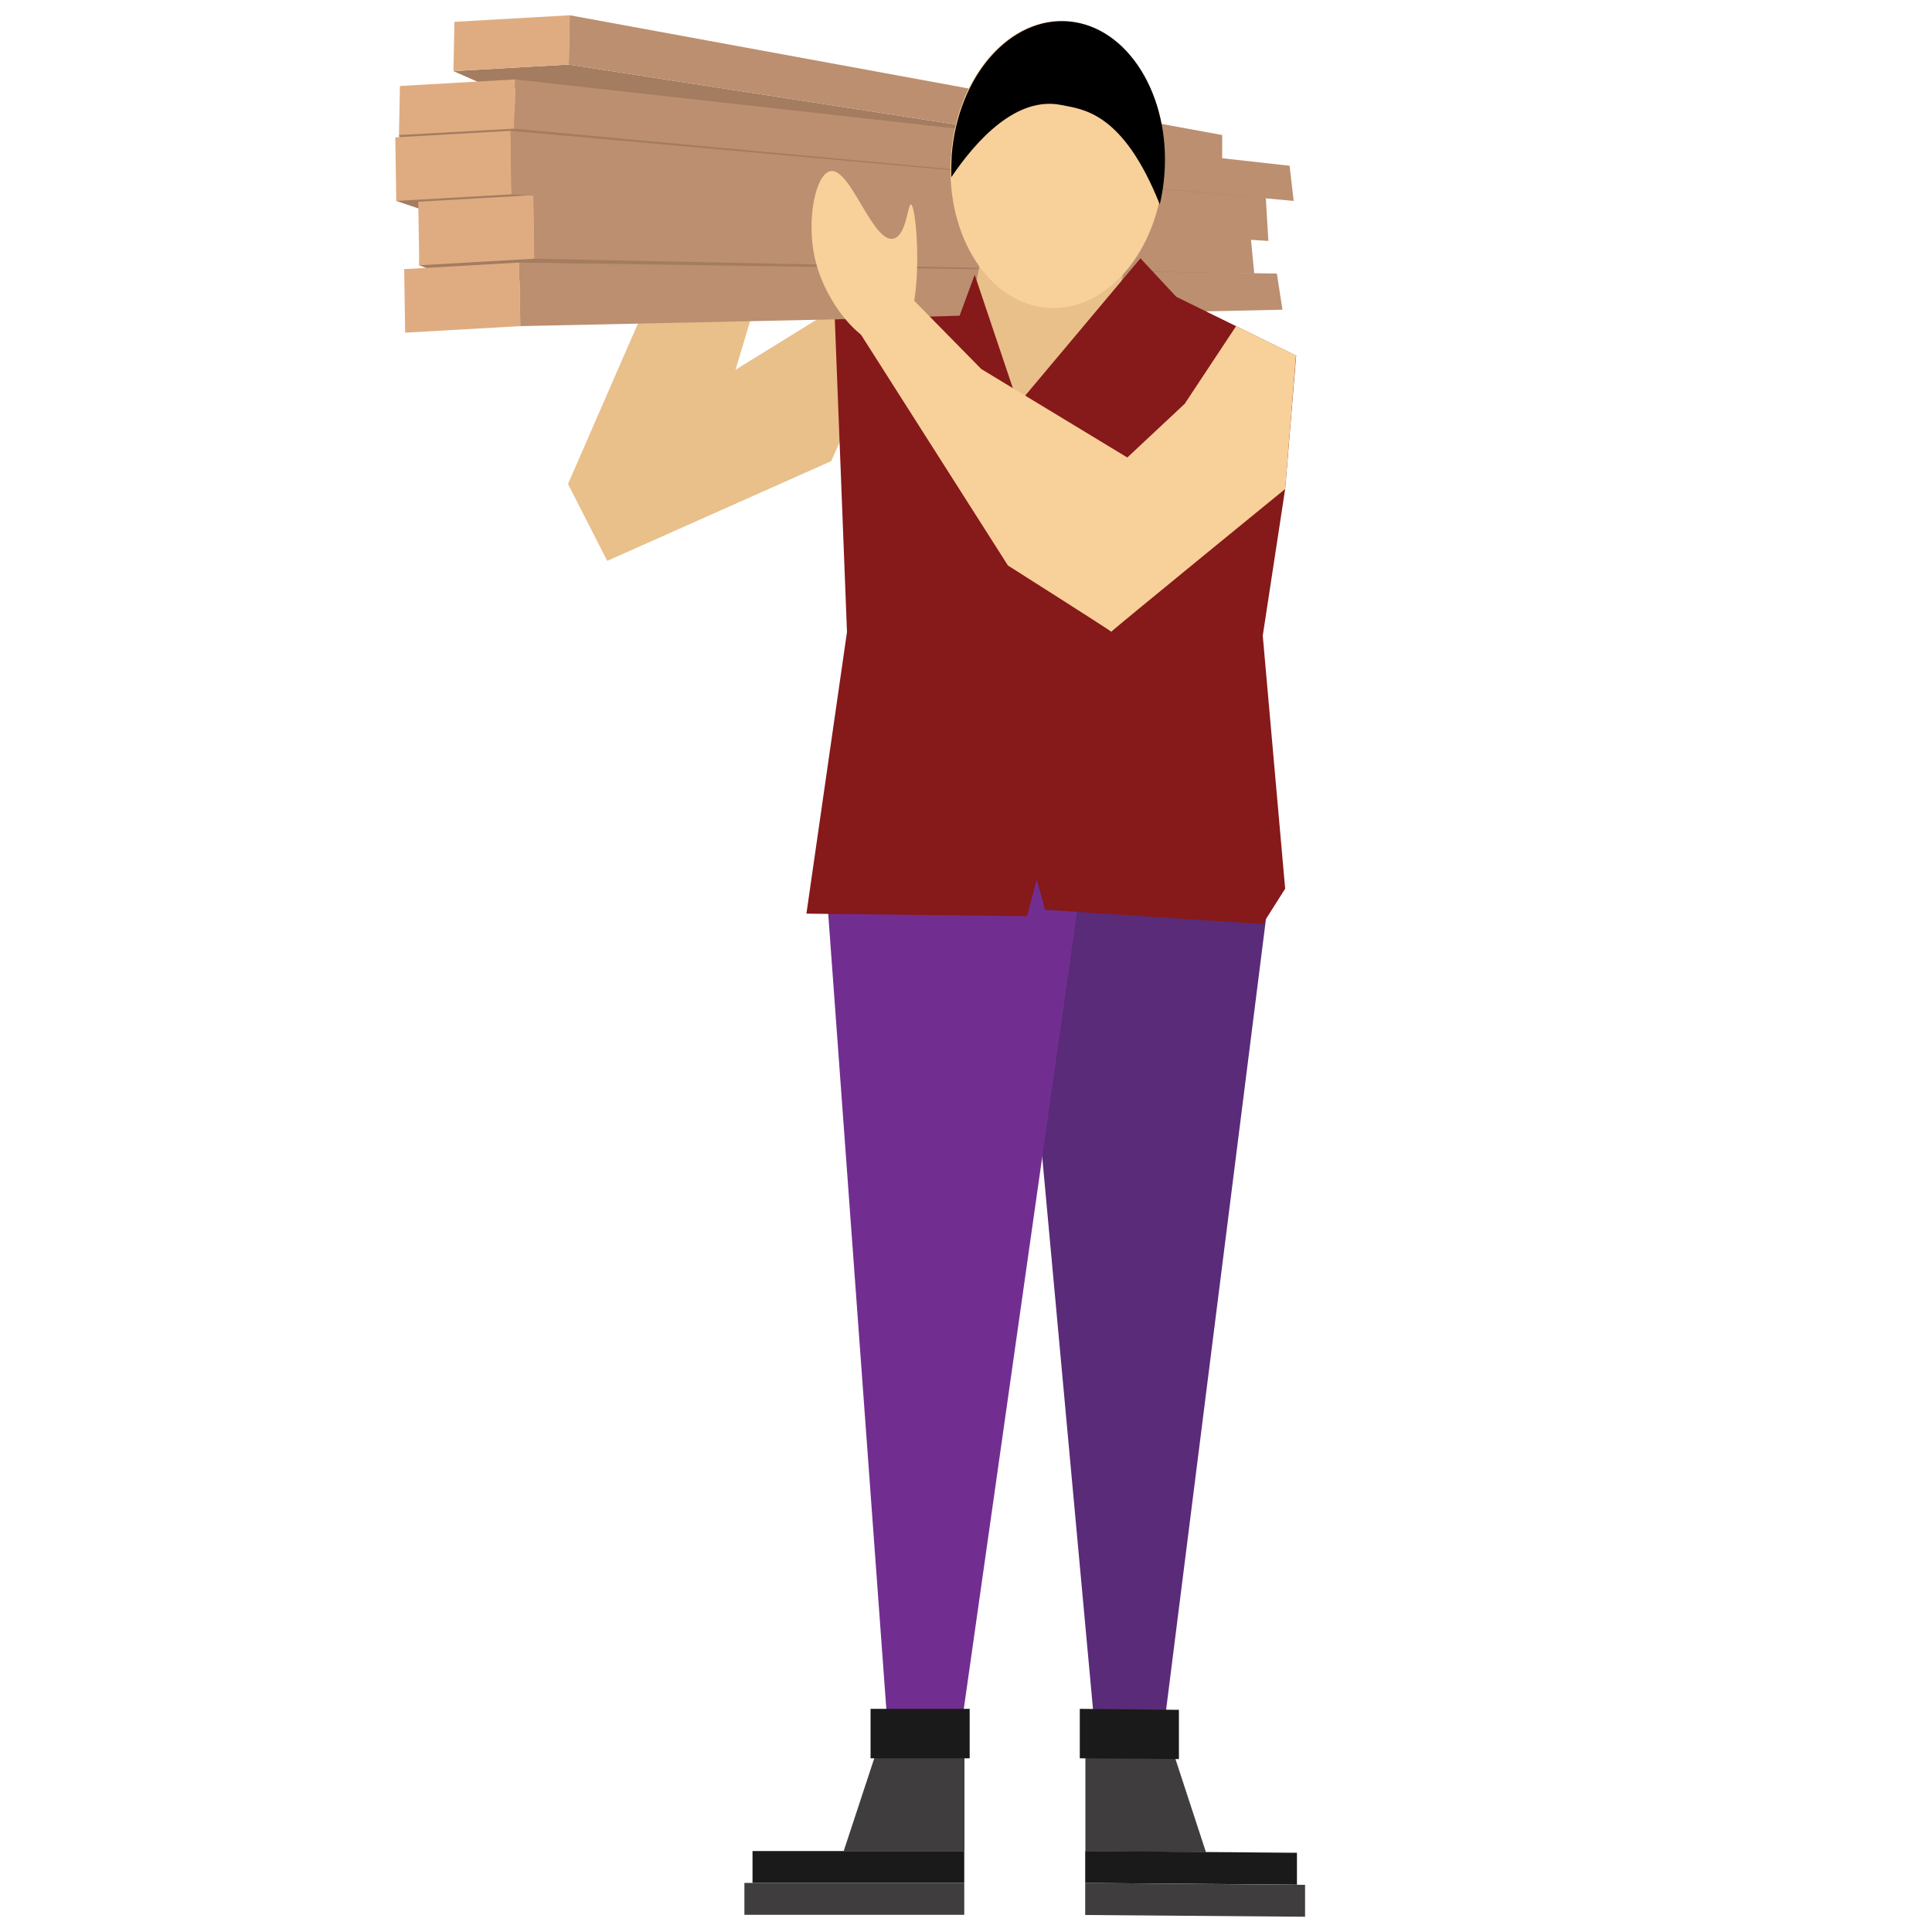
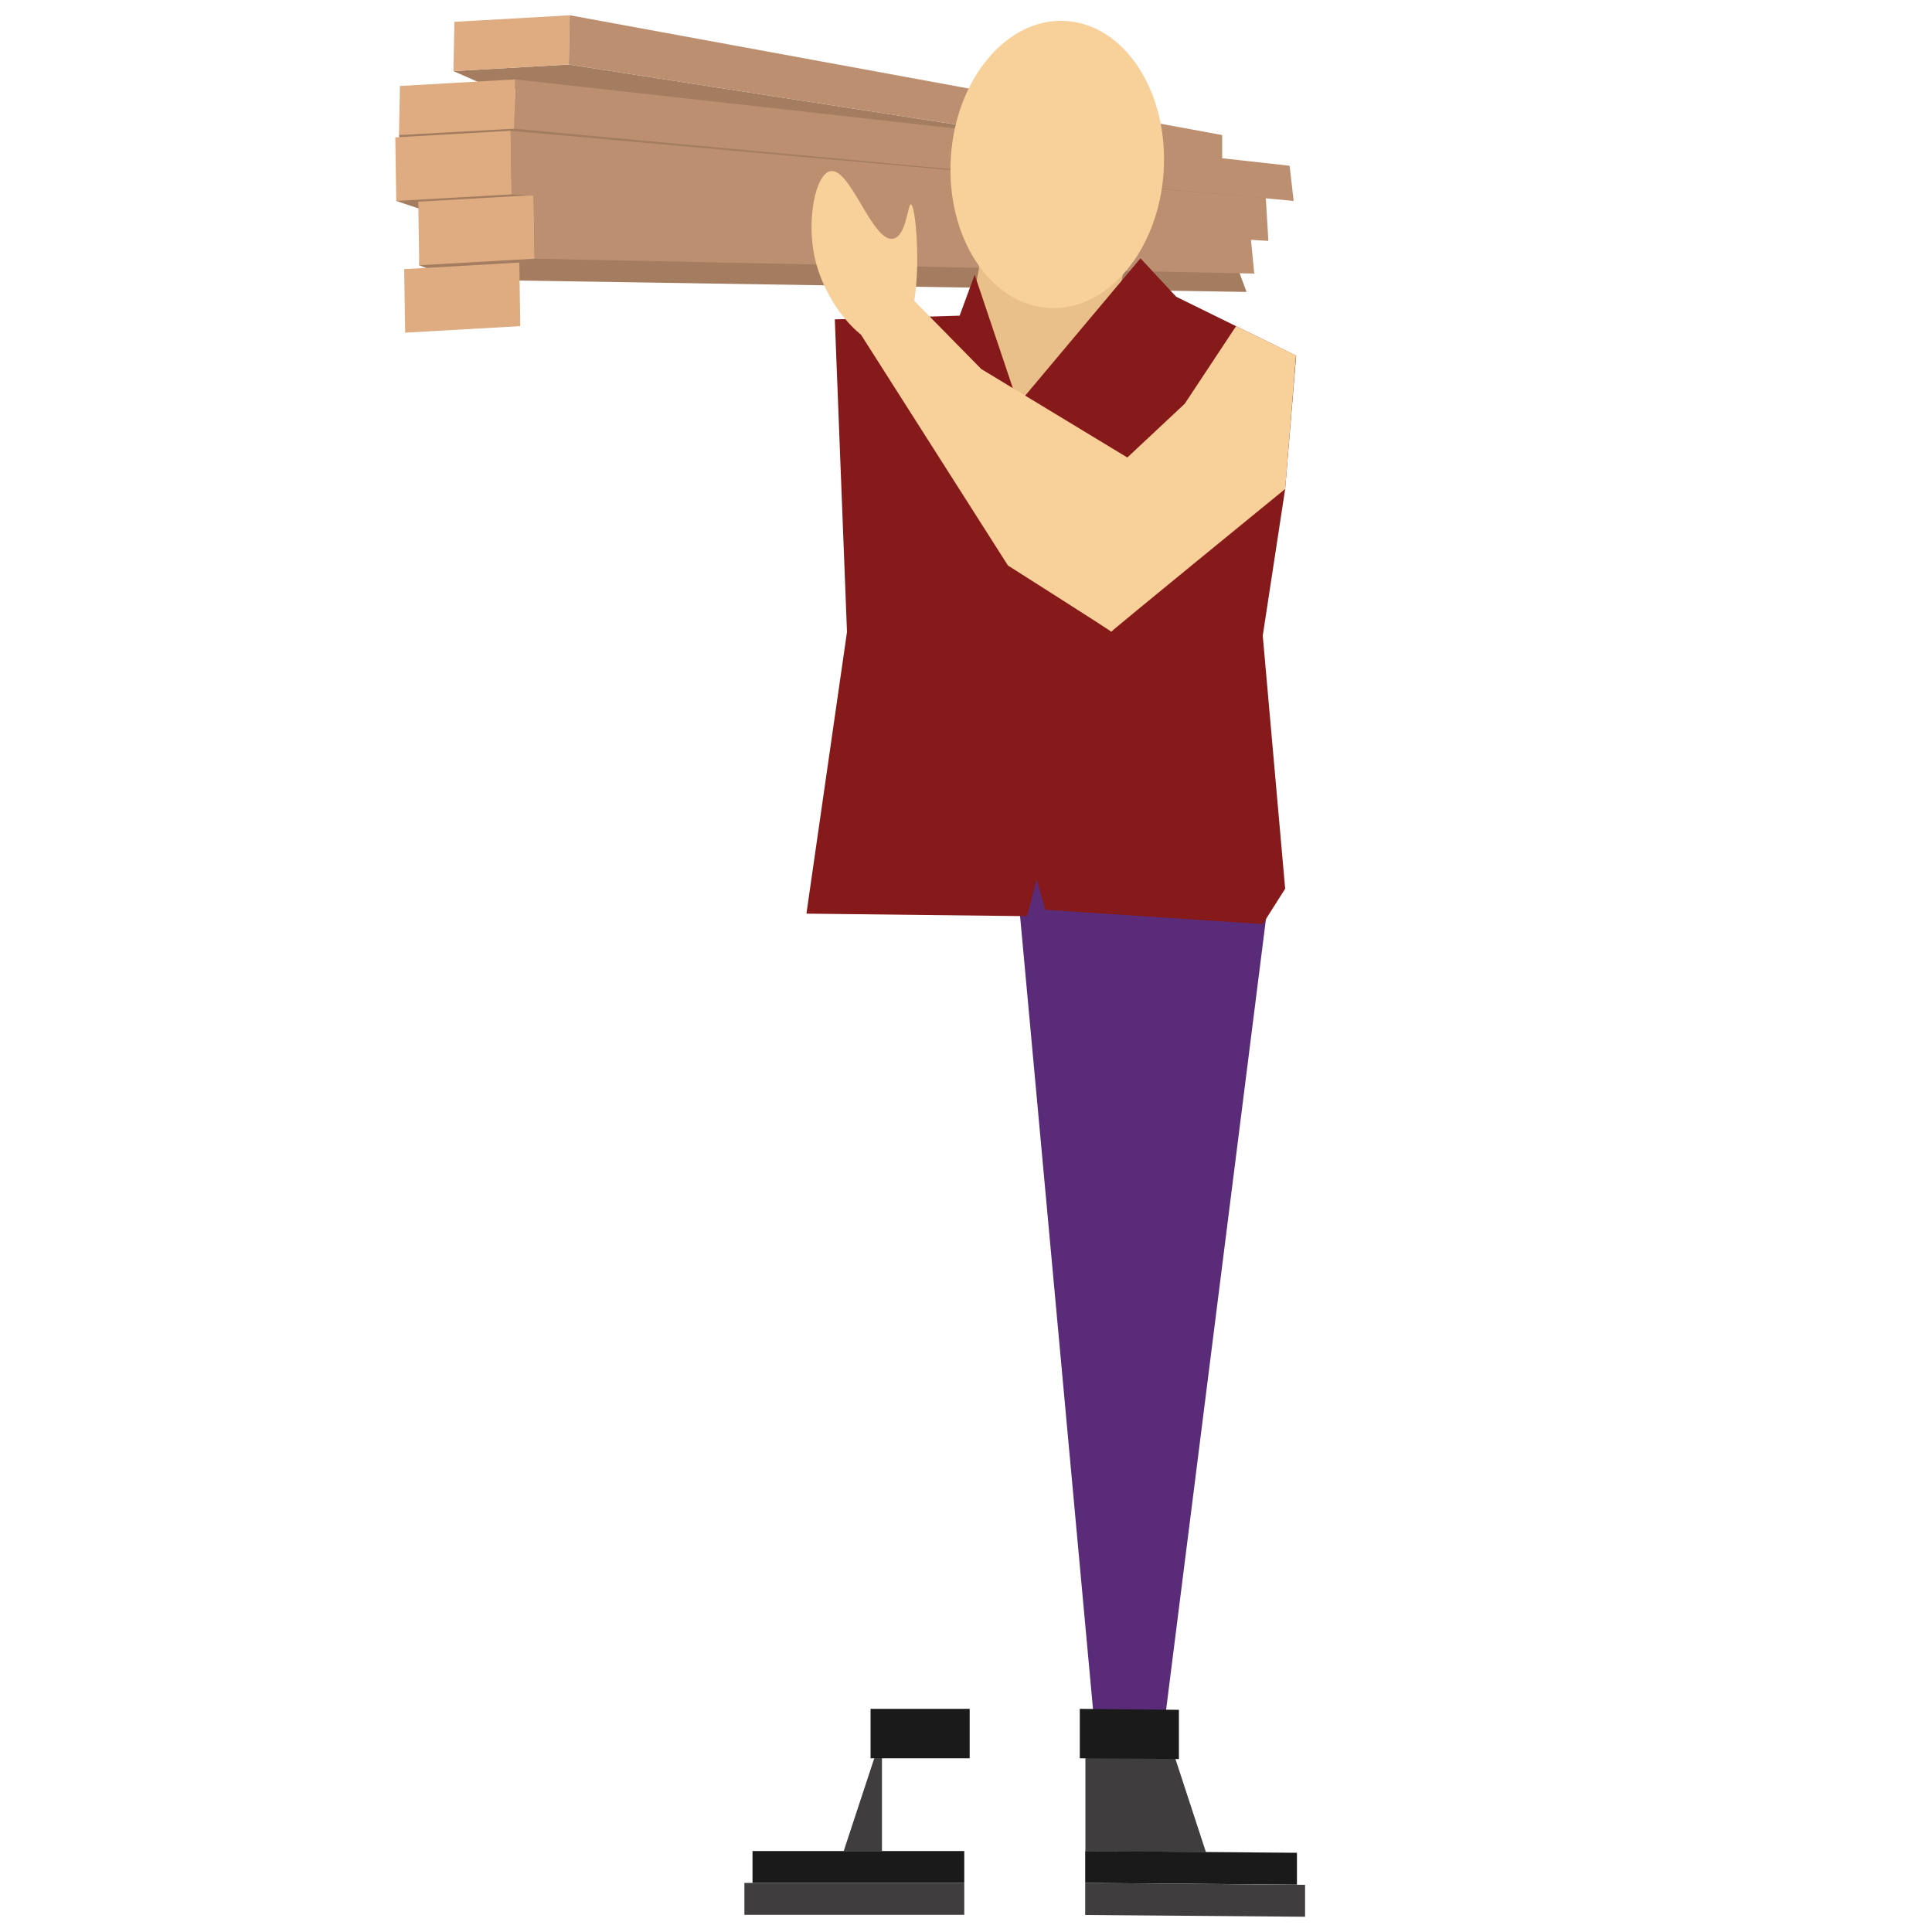
<svg xmlns="http://www.w3.org/2000/svg" id="Layer_2" data-name="Layer 2" viewBox="0 0 1000 1000">
  <defs>
    <style>      .cls-1 {        fill: #000;      }      .cls-1, .cls-2, .cls-3, .cls-4, .cls-5, .cls-6, .cls-7, .cls-8, .cls-9, .cls-10, .cls-11 {        stroke-width: 0px;      }      .cls-2 {        fill: #1a1a1a;      }      .cls-3 {        fill: #e9bf8a;      }      .cls-4 {        fill: #86191a;      }      .cls-5 {        fill: #dfac81;      }      .cls-6 {        fill: #3f3d3d;      }      .cls-7 {        fill: #bb8f6f;      }      .cls-8 {        fill: #f8d09a;      }      .cls-9 {        fill: #5a2b78;      }      .cls-10 {        fill: #a47c60;      }      .cls-11 {        fill: #712e90;      }    </style>
  </defs>
  <polygon class="cls-9" points="657.5 457.9 600.4 910.1 568.5 914.7 525.5 447.1 657.5 457.9" />
-   <polygon class="cls-11" points="426.2 439 461 915.2 494.5 915.2 560.6 450 426.2 439" />
  <g id="Group_1665" data-name="Group 1665">
    <path id="Path_595" data-name="Path 595" class="cls-6" d="M561.7,958.2l62.5.5-19.7-60.2-42.7-.3v60.1Z" />
    <polygon id="Rectangle_1820" data-name="Rectangle 1820" class="cls-2" points="671.3 959 561.7 958.1 561.7 974.6 671.3 975.5 671.3 959" />
    <polygon id="Rectangle_1821" data-name="Rectangle 1821" class="cls-6" points="675.5 975.6 561.7 974.6 561.7 991.2 675.5 992.1 675.5 975.6" />
    <polyline id="Rectangle_1822" data-name="Rectangle 1822" class="cls-2" points="592.9 910.3 610.2 910.5 610.2 885 558.9 884.5 558.9 910.1 592.9 910.3" />
  </g>
  <g id="Group_1665-2" data-name="Group 1665">
-     <path id="Path_595-2" data-name="Path 595" class="cls-6" d="M499.1,958.1h-62.4c0,0,19.8-60.1,19.8-60.1h42.7s0,60.1,0,60.1Z" />
+     <path id="Path_595-2" data-name="Path 595" class="cls-6" d="M499.1,958.1h-62.4c0,0,19.8-60.1,19.8-60.1s0,60.1,0,60.1Z" />
    <rect id="Rectangle_1820-2" data-name="Rectangle 1820" class="cls-2" x="389.5" y="958.1" width="109.6" height="16.5" />
    <rect id="Rectangle_1821-2" data-name="Rectangle 1821" class="cls-6" x="385.3" y="974.6" width="113.8" height="16.5" />
    <polyline id="Rectangle_1822-2" data-name="Rectangle 1822" class="cls-2" points="467.9 910.1 450.6 910.1 450.6 884.5 501.9 884.5 501.9 910.1 467.9 910.1" />
  </g>
-   <polygon class="cls-3" points="341.2 142.2 294 250.5 314.3 290.3 430.2 238.7 457.2 178.8 451.9 147.4 380.7 191.4 392.6 151.7 341.2 142.2" />
  <g>
    <polygon class="cls-10" points="206.5 69.9 209.2 85.8 205.1 104 218.7 108.6 217 137.3 235.9 144.7 645.2 151.1 638.9 134 639.1 108.5 655.2 102.6 619.3 87.9 234.7 55.5 206.5 69.9" />
    <polygon class="cls-5" points="269.3 168.8 209.7 172.2 209.2 139.3 268.8 135.9 269.3 168.8" />
    <polygon class="cls-5" points="276.7 133.9 217 137.3 216.5 104.4 276.2 101 276.7 133.9" />
    <polygon class="cls-5" points="264.8 100.6 205.1 104 204.6 71.1 264.3 67.7 264.8 100.6" />
    <polygon class="cls-10" points="234.7 36.8 251 44 630.6 90.2 632.6 85.8 294.4 33.4 234.7 36.8" />
    <polygon class="cls-5" points="266.2 66.6 206.5 69.9 207 44.5 266.7 41.1 266.2 66.6" />
    <polygon class="cls-5" points="294.4 33.4 234.7 36.8 235.2 11.3 294.9 7.9 294.4 33.4" />
    <polygon class="cls-7" points="294.9 7.9 632.6 69.9 632.6 85.8 294.4 33.4 294.9 7.9" />
    <polygon class="cls-7" points="266.7 41.1 667.5 85.8 669.6 104 266.2 66.6 266.7 41.1" />
    <polygon class="cls-7" points="264.3 67.7 655.2 102.6 656.5 124.7 264.8 100.6 264.3 67.7" />
    <polygon class="cls-7" points="276.7 133.9 649.2 141.6 647.3 122 276.2 101 276.7 133.9" />
-     <polygon class="cls-7" points="269.3 168.8 663.8 160.3 660.9 141.6 268.8 135.9 269.3 168.8" />
  </g>
  <polygon class="cls-3" points="583.8 129.2 565 221.6 488.8 203.7 500.1 173.6 509.8 122.8 583.8 129.2" />
  <polygon class="cls-4" points="590.3 133.7 527 209.1 504.5 142.2 496.7 163.4 432.1 165.3 438.4 327.1 417.4 472.9 531.6 474.2 536.6 455.3 541 470.9 653.6 478.3 665.2 460 653.6 329 665.2 253.1 670.9 184.1 608.8 153.6 590.3 133.7" />
  <path class="cls-8" d="M441.1,166.1l80.6,126.6s54.1,34.3,53.5,34.3,90-73.9,90-73.9l5.6-69.1-31-15.2-26.6,40.2-29.7,27.8-75.6-45.8-39.9-40.6-26.9,15.8Z" />
  <path class="cls-8" d="M461.6,178.3c-12.4,4.4-34.5-19.7-40-45.4-4.2-19.7.6-42.8,8.2-44.3,10.4-2.1,21.9,37.5,32.7,34.9,6.7-1.6,7.3-17.9,9-17.7,3.4.5,8.3,66.1-9.8,72.5Z" />
  <ellipse class="cls-8" cx="547.7" cy="85.2" rx="74.4" ry="55.2" transform="translate(429.7 626.8) rotate(-86.6)" />
-   <path class="cls-1" d="M602.7,90.1c-.4,5.4-1.2,10.7-2.4,15.7-19.2-48.2-40.1-49.2-50.7-51.4-23.4-4.9-44.2,18.1-57.2,37.3-.1-3.7,0-7.5.2-11.3,3.1-41,30.3-72,60.7-69.3,30.4,2.7,52.5,38.1,49.4,79.1Z" />
</svg>